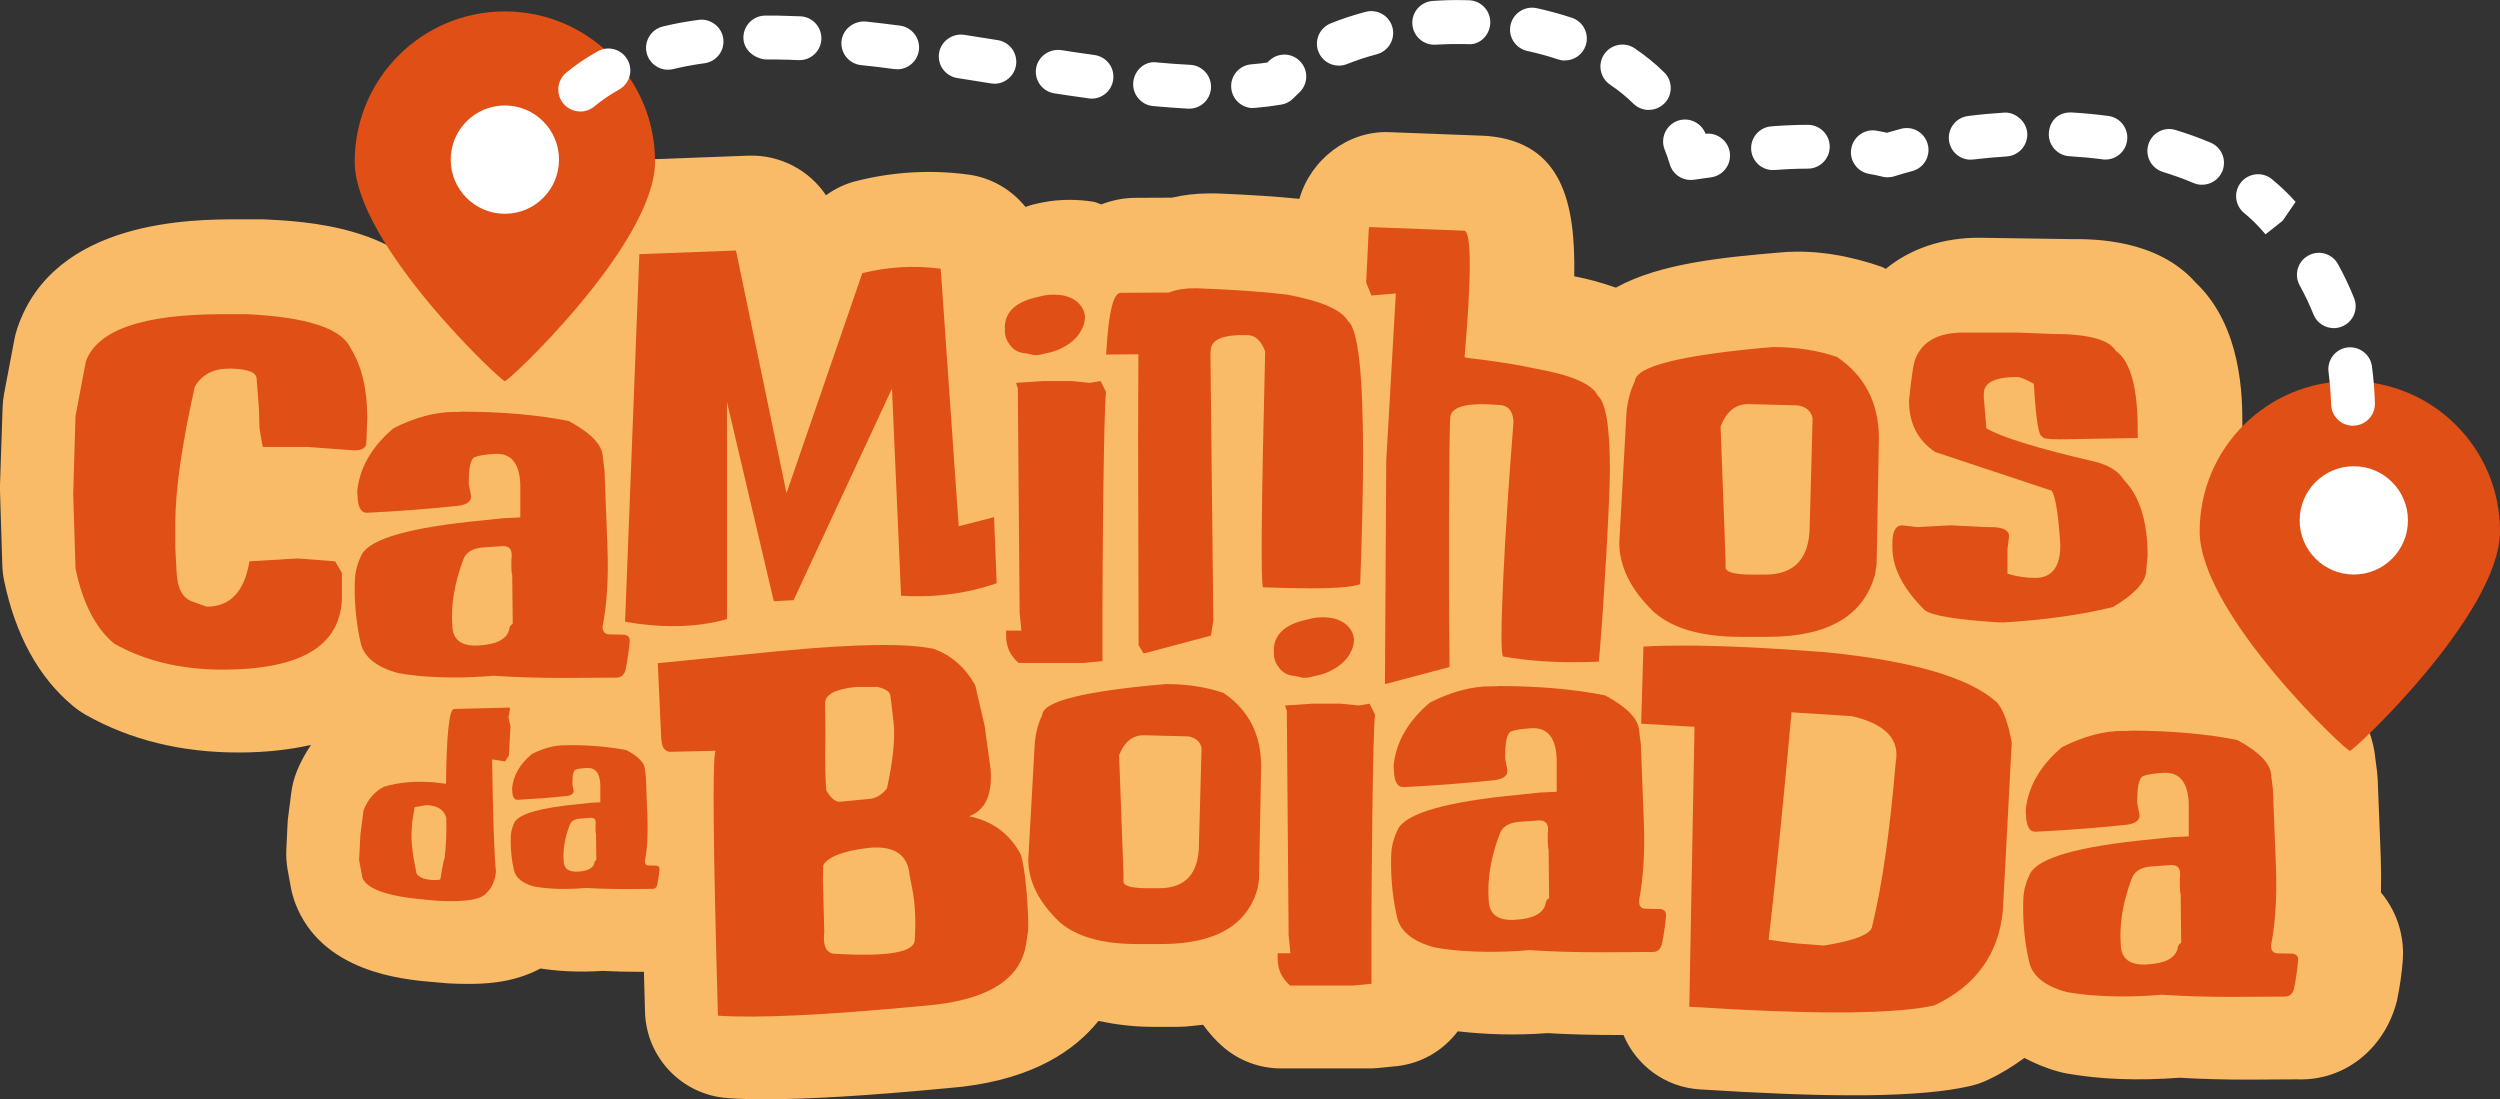
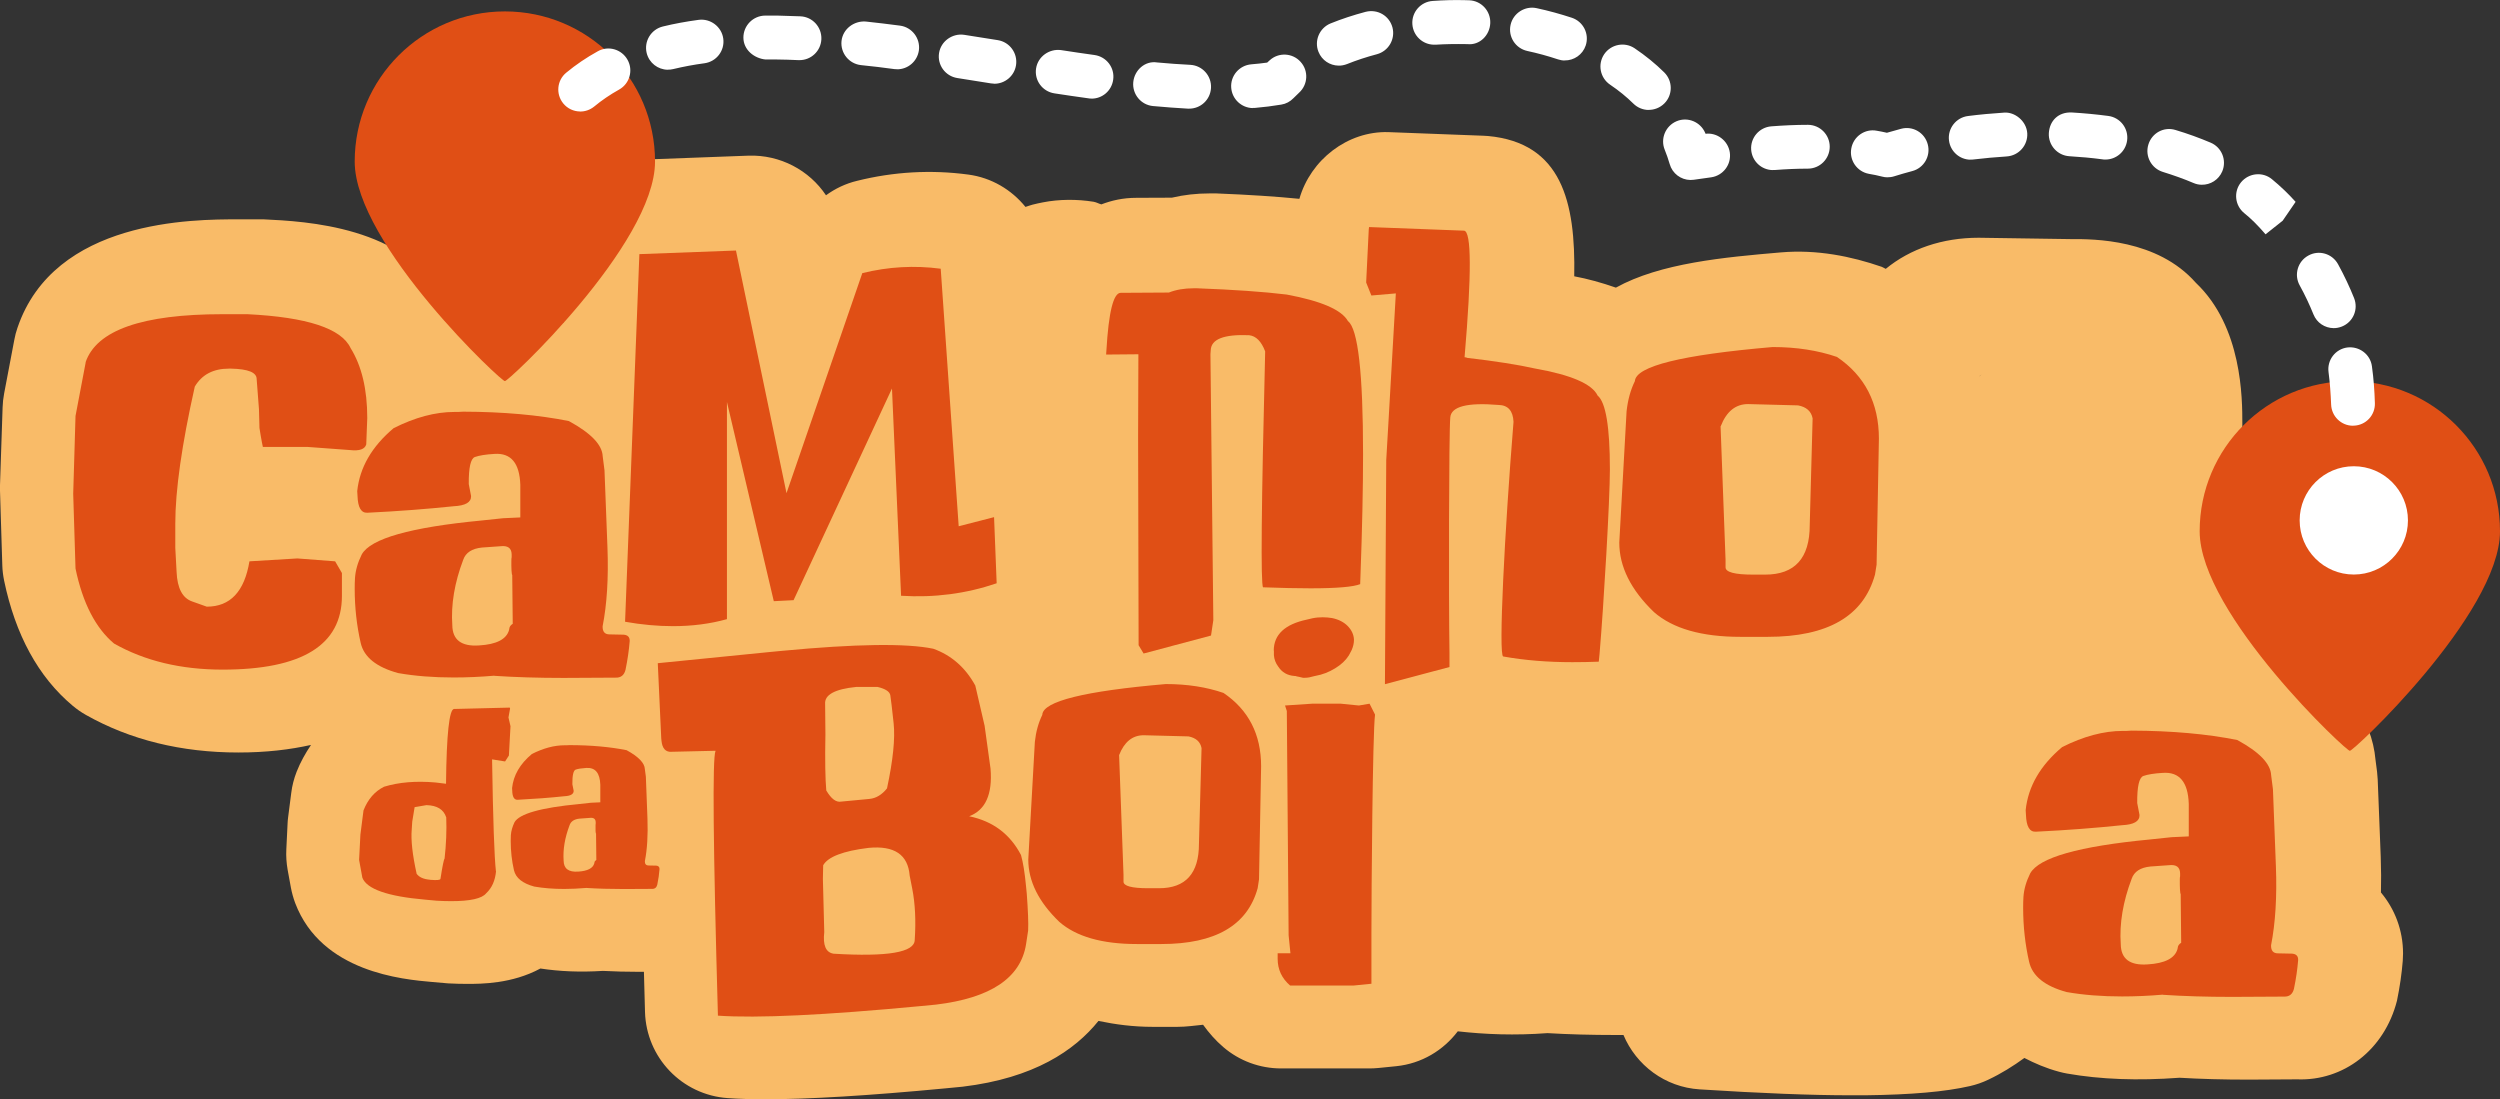
<svg xmlns="http://www.w3.org/2000/svg" id="Camada_1" viewBox="0 0 346.28 152.26">
  <rect x="0" y="0" width="346.28" height="152.26" fill="#333333" stroke="none" />
  <defs>
    <style>.cls-1{fill:#fff;}.cls-2{fill:#e04f15;}.cls-3{fill:#1e1e1c;}.cls-4{fill:#f9bb68;}</style>
  </defs>
  <path class="cls-4" d="m329.79,123.61c.04-1.57.03-3.2-.03-4.92l-.42-10.73c-.02-.36-.05-.72-.09-1.07l-.21-1.61c-.52-5.88-4.23-10.74-11.06-14.44-1.08-.58-2.24-1-3.45-1.25-2.18-.44.73-2.1-1.75-2.36,2.58-2.91-1.19-4.78-1.02-8.37l.15-1.57c.03-.38.05-.76.05-1.14,0-4.51-.72-8.52-2.15-11.99.5-1.35.78-2.8.78-4.32v-1.15c0-3.46,0-13.42-6.44-19.52-5.34-6.07-14.17-6.07-17.29-6.05l-12.78-.19c-5.05,0-9.51,1.54-12.88,4.31-.19-.08-.36-.21-.55-.28-4.23-1.46-8.99-2.43-13.98-2-7.8.67-16.7,1.47-22.85,4.88-1.97-.69-3.95-1.23-5.77-1.57.2-10.34-1.76-18.48-11.93-19.43-.22-.02-.44-.04-.67-.04l-13.16-.5c-5.64-.16-10.76,3.83-12.31,9.24-3.2-.32-6.98-.57-11.53-.75-.15,0-.74,0-.9,0-1.83,0-3.58.2-5.23.59l-4.9.02c-1.89,0-3.46.37-4.87.91-.37-.1-.65-.28-1.05-.36-2.33-.38-4.83-.36-7.05.08-.48.09-.96.2-1.44.32-.35.08-.64.22-.97.31-1.93-2.38-4.7-4.05-7.92-4.48-5.15-.69-10.33-.4-15.42.87-1.57.38-3.02,1.07-4.29,2-2.32-3.48-6.36-5.63-10.71-5.49l-13.38.5c-6.43.25-11.59,5.4-11.84,11.82l-.42,10.78c-3.61-.44-7.43-.76-11.63-.78-.23,0-.45,0-.67.02l-.61.02c-.76,0-1.53.08-2.3.15-.4-.91-.81-1.82-1.3-2.67-5.36-10.06-19.18-10.74-25.05-11.02h-3.46c-6.31,0-25.51,0-30.62,15.02-.19.55-.34,1.11-.44,1.68l-1.41,7.43c-.12.63-.19,1.27-.21,1.92L0,67.2c0,.25,0,.5,0,.76l.32,10.35c.02.71.11,1.42.25,2.11,1.56,7.51,4.74,13.34,9.47,17.31.58.49,1.21.93,1.87,1.3,6.11,3.45,13.2,5.2,21.1,5.2,3.88,0,7.17-.4,10.07-1.05-.77,1.15-1.46,2.36-1.99,3.71-.37.95-.63,1.94-.75,2.95l-.43,3.35c-.04.31-.07.63-.08.95l-.17,3.51c-.05.94.02,1.89.18,2.82l.45,2.46c.14.74.34,1.46.6,2.16,3.64,9.58,14.88,10.57,19.01,10.93l2.19.19c.95.05,1.82.07,2.62.07,1.94,0,6.2,0,10.14-2.13,2.64.4,5.45.53,8.66.33,1.56.08,3.27.13,5.16.13h.52c.05,1.8.1,3.56.15,5.56.18,6.33,5.13,11.49,11.45,11.93,1.51.11,3.24.16,5.21.16,6.05,0,14.29-.5,24.95-1.51l2.38-.23c9.91-1.19,15.54-5.03,18.82-9.11,2.34.49,4.81.82,7.52.82h3.4c1.3,0,2.4-.18,3.57-.29.81,1.12,1.72,2.17,2.81,3.1,2.23,1.91,5.06,2.95,7.99,2.95h12.23c.41,0,.83-.02,1.24-.06l2.49-.25c3.52-.36,6.52-2.2,8.52-4.83,3.82.43,7.88.59,12.42.25,2.87.17,6.03.26,9.55.26h.98c1.76,4.18,5.74,7.22,10.54,7.53,8.45.54,15.5.82,20.95.82h2c6.45-.08,11.07-.49,14.52-1.28.87-.2,1.71-.49,2.52-.88,1.82-.86,3.46-1.89,5-3.01,1.41.73,2.95,1.41,4.81,1.91.36.1.73.18,1.11.25,4.62.81,9.8,1.01,15.57.58,2.87.17,6.03.26,9.55.26l6.74-.04c6.37.25,12.08-4.03,13.83-10.89.4-1.94.66-3.78.8-5.52.02-.31.04-.7.04-1.02,0-3.22-1.14-6.16-3.06-8.45Zm-11.95,1.26c.13,0,.26-.01.39-.01.1,0,.2,0,.3,0h-.69Z" />
  <g>
    <g>
      <path class="cls-2" d="m68.71,120.65c-.12,1.31-.57,2.34-1.37,3.08-.58.73-2.2,1.09-4.84,1.09-.61,0-1.28-.02-2.01-.06l-1.62-.15c-5.19-.45-8.08-1.47-8.68-3.04l-.45-2.46.18-3.51.43-3.35c.61-1.55,1.56-2.64,2.85-3.28,2.07-.63,4.43-.82,7.1-.59.5.06,1,.11,1.48.18.07-6.88.45-10.33,1.11-10.36l7.72-.19.04.14-.22,1.23.28,1.21-.22,4.06-.53.82-1.8-.29c.13,8.35.31,13.51.53,15.49Zm-6.91-7.45c-.35-1.08-1.26-1.64-2.73-1.68l-1.64.28-.33,2.01-.07,1.08c-.13,1.47.1,3.52.68,6.14.34.47.94.74,1.81.82l.14.02c.88.07,1.33.02,1.35-.14.27-1.74.46-2.68.57-2.81.22-1.96.3-3.87.23-5.72Z" />
      <path class="cls-2" d="m81.21,122.99c-1.07.09-2.09.14-3.06.14-1.51,0-2.89-.11-4.15-.33-1.63-.44-2.56-1.2-2.81-2.26-.3-1.3-.45-2.66-.45-4.06,0-.27,0-.54.02-.8.04-.57.21-1.16.5-1.78.66-1.18,3.65-2.03,8.96-2.53l1.64-.18c.44-.02.87-.04,1.29-.06v-2.44c-.06-1.63-.7-2.4-1.94-2.32-.66.04-1.15.12-1.47.23-.32.12-.47.79-.46,2.03l.18.9c.01.47-.43.72-1.31.76-1.96.21-4.11.37-6.46.49-.47.02-.72-.4-.74-1.27l-.02-.35c.18-1.77,1.09-3.34,2.74-4.72,1.6-.81,3.11-1.21,4.54-1.21h.27l.39-.02c3.02,0,5.66.25,7.92.7,1.65.9,2.5,1.78,2.53,2.63l.14,1.05c.07,1.56.14,3.49.22,5.78.08,2.29-.03,4.26-.36,5.91-.01.4.16.6.53.6l1.05.02c.3.03.45.18.45.45v.04c-.05.67-.15,1.39-.31,2.15-.1.4-.35.6-.74.58l-3.9.02c-1.91,0-3.64-.05-5.19-.15Zm1.33-7.55s-.02-.03-.02-.06c-.01-.07-.02-.17-.03-.28,0-.11,0-.23,0-.35v-.36c0-.12,0-.21.02-.28v-.22c-.01-.47-.29-.67-.84-.6l-1.38.1c-.75.07-1.22.38-1.4.92-.65,1.72-.93,3.35-.82,4.9.01,1.11.69,1.61,2.01,1.52,1.3-.08,2.05-.46,2.24-1.15l.02-.12c.01-.13.1-.24.26-.35l-.04-3.67Z" />
    </g>
    <path class="cls-2" d="m11.85,50.19c1.51-4.45,7.84-6.67,18.97-6.67h3.46c8.25.41,13.01,1.97,14.28,4.69,1.54,2.48,2.31,5.71,2.31,9.7l-.14,3.64c-.19.67-.94.94-2.24.79l-5.84-.43h-6.24s-.2-.88-.47-2.63l-.07-2.6-.32-4.18c0-.91-1.18-1.39-3.53-1.44h-.32c-2.16,0-3.74.83-4.72,2.49-1.8,8.03-2.7,14.37-2.7,19.01v3.32l.18,3.35c.1,2.26.82,3.62,2.16,4.08l2.02.72c3.25,0,5.22-2.09,5.91-6.28l6.64-.4,5.23.4.94,1.62v3.17c0,6.8-5.51,10.21-16.52,10.21-5.77,0-10.78-1.2-15.04-3.61-2.57-2.16-4.35-5.63-5.34-10.39l-.32-10.35.32-10.78,1.41-7.43Z" />
    <path class="cls-2" d="m68.49,93.59c-1.97.17-3.86.25-5.66.25-2.79,0-5.35-.2-7.68-.61-3.01-.82-4.74-2.21-5.19-4.18-.55-2.4-.83-4.9-.83-7.5,0-.5.01-1,.04-1.48.07-1.06.38-2.15.94-3.28,1.23-2.19,6.74-3.75,16.55-4.69l3.03-.32c.82-.05,1.61-.08,2.38-.11v-4.51c-.1-3.01-1.29-4.44-3.57-4.29-1.23.07-2.13.22-2.72.43s-.87,1.47-.85,3.75l.32,1.66c.02.87-.78,1.33-2.42,1.41-3.63.38-7.61.69-11.94.9-.87.05-1.32-.73-1.37-2.34l-.04-.65c.34-3.27,2.02-6.18,5.05-8.73,2.96-1.49,5.76-2.24,8.4-2.24h.5l.72-.04c5.58.02,10.46.46,14.64,1.3,3.05,1.66,4.62,3.28,4.69,4.87l.25,1.95c.12,2.89.26,6.44.41,10.68.16,4.23-.07,7.87-.67,10.93-.02.75.3,1.12.97,1.12l1.95.04c.55.05.83.32.83.83v.07c-.1,1.25-.29,2.57-.58,3.97-.19.75-.65,1.11-1.37,1.08l-7.21.04c-3.53,0-6.73-.1-9.59-.29Zm2.45-13.96s-.04-.06-.04-.11c-.02-.14-.04-.32-.05-.52s-.02-.42-.02-.65v-.67c0-.22.01-.38.04-.5v-.4c-.02-.87-.54-1.24-1.55-1.12l-2.56.18c-1.39.14-2.26.71-2.6,1.7-1.2,3.17-1.71,6.19-1.51,9.05.02,2.04,1.26,2.98,3.71,2.81,2.4-.14,3.79-.85,4.15-2.13l.04-.22c.02-.24.18-.46.47-.65l-.07-6.78Z" />
-     <path class="cls-2" d="m144.47,52.78h4l2.49.25,1.48-.25.76,1.51c-.34,2.52-.5,24.55-.5,30.32v6.96l-2.49.25h-9.12c-1.15-.99-1.73-2.22-1.73-3.71v-.76h2.12l-.25-2.49-.25-31.07-.25-.76,3.75-.25Zm-5.3-7.36c.01-2.21,1.54-3.64,4.59-4.29.25-.07.51-.13.76-.18.48-.1.96-.14,1.43-.14.44,0,.88.04,1.31.11.9.19,1.62.56,2.15,1.1s.83,1.16.87,1.86v.07c0,.46-.11.93-.32,1.41l-.38.72c-.44.7-1.08,1.3-1.91,1.8-.86.53-1.77.88-2.74,1.05-.07.02-.13.04-.18.04-.46.14-.87.22-1.25.22h-.28l-.6-.14c-.16-.02-.32-.06-.46-.11h-.12c-.98-.07-1.73-.5-2.25-1.3-.36-.48-.56-1.01-.6-1.59v-.61Z" />
    <path class="cls-2" d="m181.73,97.47h4l2.49.25,1.48-.25.76,1.51c-.34,2.52-.5,24.55-.5,30.32v6.96l-2.49.25h-8.77c-1.15-.99-1.73-2.22-1.73-3.71v-.76h1.77l-.25-2.49-.25-31.07-.25-.76,3.75-.25Zm-5.3-7.36c.01-2.21,1.54-3.64,4.59-4.29.25-.07.51-.13.76-.18.48-.1.96-.14,1.43-.14.44,0,.88.04,1.31.11.9.19,1.62.56,2.15,1.1s.83,1.16.87,1.86v.07c0,.46-.11.93-.32,1.41l-.38.72c-.44.7-1.08,1.3-1.91,1.8-.86.53-1.77.88-2.74,1.05-.07.02-.13.04-.18.04-.46.14-.87.22-1.25.22h-.28l-.6-.14c-.16-.02-.32-.06-.46-.11h-.12c-.98-.07-1.73-.5-2.25-1.3-.36-.48-.56-1.01-.6-1.59v-.61Z" />
    <path class="cls-2" d="m161.93,40.51c.96-.38,2.1-.58,3.43-.58h.43c5.1.19,9.24.48,12.44.87,4.78.89,7.61,2.12,8.48,3.68,1.39,1.06,2.09,7.2,2.09,18.43,0,4.71-.12,10.34-.36,16.88l-.04,1.12c-.94.38-3.23.58-6.89.58-1.85,0-4.04-.05-6.56-.14-.34-.34-.24-11.23.29-32.68-.53-1.39-1.27-2.14-2.24-2.24-3.49-.14-5.25.55-5.3,2.09l-.04.54.4,36.84-.32,2.13-9.34,2.49-.69-1.15-.07-28.94.04-11.36-4.47.04.04-.58c.31-5.31.97-7.97,1.98-7.97l6.71-.04Z" />
    <path class="cls-2" d="m192.37,57.55l.97-16.91-3.39.29-.72-1.8.36-7.36.04-.32,13.16.5c1.03.1,1.06,5.94.07,17.53l.29.04v.04c3.94.46,7.09.95,9.45,1.48,5.03.89,7.92,2.14,8.69,3.75,1.13.94,1.7,4.35,1.7,10.24,0,4.18-.85,18.75-1.43,25.5l-.11,1.12c-1.25.05-2.48.07-3.68.07-3.41,0-6.6-.26-9.56-.79-.67-.17.18-17.06,1.43-32.5-.07-1.54-.77-2.32-2.09-2.34-4.33-.36-6.55.22-6.67,1.73-.19,2.02-.23,25.13-.11,32.59v1.98l-8.94,2.38.18-31.04.36-6.17Z" />
    <path class="cls-2" d="m226.45,52.79c.14-2.07,6.5-3.64,19.08-4.72,3.29,0,6.26.46,8.91,1.37,3.87,2.62,5.81,6.4,5.81,11.32l-.32,17.46-.22,1.37c-1.59,5.75-6.54,8.62-14.86,8.62h-3.79c-5.36,0-9.35-1.14-11.97-3.43-3.2-3.08-4.8-6.29-4.8-9.63l1.01-18.18c.17-1.56.55-2.96,1.15-4.18Zm11.87,6.24l.69,18.5v1.05c0,.67,1.26,1.01,3.79,1.01h1.7c4.11,0,6.17-2.28,6.17-6.85l.4-14.79c-.19-.99-.87-1.59-2.02-1.8l-6.92-.18c-1.73,0-2.99,1.02-3.79,3.07Z" />
-     <path class="cls-2" d="m265.36,49.57c.99-2.33,3.16-3.5,6.53-3.5h7.68l4.62.18c4.98,0,7.92.77,8.84,2.31,2.04,1.42,3.07,5.07,3.07,10.96v1.15l-10.53.18h-.4c-1.54,0-2.31-.13-2.31-.4-.48,0-.87-2.43-1.15-7.29-1.13-.63-1.9-.94-2.31-.94-3.08,0-4.62.77-4.62,2.31v.58l.36,4.22c2.12,1.25,7.13,2.79,15.04,4.62,1.95.5,3.27,1.33,3.97,2.49,2.21,2.26,3.32,5.77,3.32,10.53l-.18,1.95c0,1.61-1.54,3.33-4.62,5.16-4.28,1.06-9.29,1.77-15.04,2.13h-.72c-5.91-.36-9.37-.94-10.35-1.73-2.96-2.96-4.44-5.83-4.44-8.62v-.61c0-1.66.46-2.49,1.37-2.49l2.06.25,4.62-.25,4.98.25h.61c1.68,0,2.52.43,2.52,1.3l-.22,1.73v3.43c1.3.38,2.57.58,3.82.58,2.33,0,3.5-1.51,3.5-4.54-.26-4.21-.66-6.72-1.19-7.54l-16.16-5.37c-2.4-1.61-3.61-3.98-3.61-7.1.36-3.53.67-5.51.94-5.91Z" />
    <path class="cls-2" d="m100.69,85.76c-2.33.65-4.82.97-7.47.97-2.12,0-4.33-.2-6.64-.61l1.98-50.92,13.38-.5,7,33.61,10.5-30.48c3.61-.89,7.23-1.09,10.86-.61l2.49,35.67,4.9-1.26.36,9.16c-4.21,1.44-8.62,2.02-13.24,1.73l-1.26-28.71-13.63,29.32-2.74.14-6.49-27.59v30.08Z" />
    <path class="cls-2" d="m144.37,98.99c.13-1.85,5.83-3.27,17.11-4.24,2.95,0,5.62.41,7.99,1.23,3.47,2.35,5.21,5.74,5.21,10.16l-.29,15.66-.19,1.23c-1.42,5.15-5.87,7.73-13.33,7.73h-3.4c-4.81,0-8.39-1.02-10.74-3.07-2.87-2.76-4.3-5.64-4.3-8.64l.91-16.3c.15-1.4.5-2.65,1.04-3.75Zm10.64,5.6l.61,16.59v.94c0,.6,1.13.91,3.4.91h1.52c3.69,0,5.53-2.05,5.53-6.15l.36-13.26c-.17-.88-.78-1.42-1.81-1.62l-6.21-.16c-1.55,0-2.68.92-3.4,2.75Z" />
-     <path class="cls-2" d="m212.04,131.59c-1.97.17-3.86.25-5.66.25-2.79,0-5.35-.2-7.68-.61-3.01-.82-4.74-2.21-5.19-4.18-.55-2.4-.83-4.9-.83-7.5,0-.5.01-1,.04-1.48.07-1.06.38-2.15.94-3.28,1.23-2.19,6.74-3.75,16.55-4.69l3.03-.32c.82-.05,1.61-.08,2.38-.11v-4.51c-.1-3.01-1.29-4.44-3.57-4.29-1.23.07-2.13.22-2.72.43s-.87,1.47-.85,3.75l.32,1.66c.02.87-.78,1.33-2.42,1.41-3.63.38-7.61.69-11.94.9-.87.05-1.32-.73-1.37-2.34l-.04-.65c.34-3.27,2.02-6.18,5.05-8.73,2.96-1.49,5.76-2.24,8.4-2.24h.5l.72-.04c5.58.02,10.46.46,14.64,1.3,3.05,1.66,4.62,3.28,4.69,4.87l.25,1.95c.12,2.89.26,6.44.41,10.68.16,4.23-.07,7.87-.67,10.93-.02.75.3,1.12.97,1.12l1.95.04c.55.05.83.32.83.83v.07c-.1,1.25-.29,2.57-.58,3.97-.19.75-.65,1.11-1.37,1.08l-7.21.04c-3.53,0-6.73-.1-9.59-.29Zm2.45-13.96s-.04-.06-.04-.11c-.02-.14-.04-.32-.05-.52s-.02-.42-.02-.65v-.67c0-.22.01-.38.04-.5v-.4c-.02-.87-.54-1.24-1.55-1.12l-2.56.18c-1.39.14-2.26.71-2.6,1.7-1.2,3.17-1.71,6.19-1.51,9.05.02,2.04,1.26,2.98,3.71,2.81,2.4-.14,3.79-.85,4.15-2.13l.04-.22c.02-.24.18-.46.47-.65l-.07-6.78Z" />
    <path class="cls-2" d="m299.59,137.77c-1.97.17-3.86.25-5.66.25-2.79,0-5.35-.2-7.68-.61-3.01-.82-4.74-2.21-5.19-4.18-.55-2.4-.83-4.9-.83-7.5,0-.5.01-1,.04-1.48.07-1.06.38-2.15.94-3.28,1.23-2.19,6.74-3.75,16.55-4.69l3.03-.32c.82-.05,1.61-.08,2.38-.11v-4.51c-.1-3.01-1.29-4.44-3.57-4.29-1.23.07-2.13.22-2.72.43-.59.22-.87,1.47-.85,3.75l.32,1.66c.02.87-.78,1.33-2.42,1.41-3.63.38-7.61.69-11.94.9-.87.05-1.32-.73-1.37-2.34l-.04-.65c.34-3.27,2.02-6.18,5.05-8.73,2.96-1.49,5.76-2.24,8.4-2.24h.5l.72-.04c5.58.02,10.46.46,14.64,1.3,3.05,1.66,4.62,3.28,4.69,4.87l.25,1.95c.12,2.89.26,6.44.41,10.68.16,4.23-.07,7.87-.67,10.93-.02.75.3,1.12.97,1.12l1.95.04c.55.05.83.32.83.83v.07c-.1,1.25-.29,2.57-.58,3.97-.19.75-.65,1.11-1.37,1.08l-7.21.04c-3.53,0-6.73-.1-9.59-.29Zm2.45-13.96s-.04-.06-.04-.11c-.02-.14-.04-.32-.05-.52s-.02-.42-.02-.65v-.67c0-.22.01-.38.04-.5v-.4c-.02-.87-.54-1.24-1.55-1.12l-2.56.18c-1.39.14-2.26.71-2.6,1.7-1.2,3.17-1.71,6.19-1.51,9.05.02,2.04,1.26,2.98,3.71,2.81,2.4-.14,3.79-.85,4.15-2.13l.04-.22c.02-.24.18-.46.47-.65l-.07-6.78Z" />
    <path class="cls-2" d="m99.11,103.99l-6.04.14c-.86.08-1.35-.44-1.45-1.56l-.03-.29-.48-10.42,15.32-1.53,1.87-.18c10.24-.97,17.24-1.07,20.98-.29,2.5.9,4.44,2.6,5.81,5.1l1.29,5.57.82,5.94c.29,3.55-.7,5.74-2.96,6.59,3.28.68,5.67,2.47,7.18,5.37.29,1.03.52,2.45.69,4.25l.11,1.11c.17,2.33.24,4.02.19,5.09l-.29,1.91c-.74,4.66-4.9,7.45-12.47,8.36l-2.08.2c-13.31,1.26-22.69,1.71-28.13,1.33-.66-23.51-.78-35.73-.33-36.67Zm14.87,17.75l.19,7.37c-.21,1.83.22,2.83,1.3,2.99,7.46.45,11.2-.18,11.23-1.9.18-2.67.06-5.05-.35-7.14l-.35-1.78c-.23-2.9-2.12-4.18-5.69-3.84-3.53.43-5.63,1.24-6.29,2.41l-.04,1.89Zm.31-24.23l.04,4.2c-.07,3.63-.02,6.22.12,7.78.69,1.17,1.38,1.68,2.07,1.54l3.91-.37c.91-.09,1.72-.57,2.43-1.46.84-3.92,1.14-6.92.92-9-.22-2.08-.38-3.38-.46-3.89s-.67-.9-1.76-1.16h-2.97c-2.97.3-4.4,1.09-4.3,2.36Z" />
-     <path class="cls-2" d="m276.49,97.17c.94.99,1.66,2.89,2.16,5.7l-1.23,23.26c-.58,6.03-3.74,10.41-9.49,13.13-2.52.58-6.5.9-11.94.97h-1.84c-5.22,0-11.94-.26-20.16-.79l.72-38.77-7.39-.43.32-10.68c1.61-.1,3.46-.14,5.55-.14,5.17,0,11.81.31,19.91.94,11.78,1.2,19.57,3.47,23.37,6.82Zm-31.52,33c2.07.31,3.67.5,4.8.58l2.85.22c4.4-.7,6.64-1.61,6.71-2.74,1.37-5.58,2.45-13.13,3.25-22.65.6-3.17-1.42-5.3-6.06-6.38l-8.37-.54c-1.18,12.96-2.24,23.47-3.17,31.52Z" />
  </g>
  <path class="cls-2" d="m346.28,73.59c0,11.49-20.8,30.95-20.8,30.39,0,.56-20.8-18.9-20.8-30.39s9.31-20.8,20.8-20.8,20.8,9.31,20.8,20.8Z" />
  <path class="cls-2" d="m90.73,22.38c0,11.49-20.8,30.95-20.8,30.39,0,.56-20.8-18.9-20.8-30.39S58.44,1.58,69.93,1.58s20.8,9.31,20.8,20.8Z" />
  <path class="cls-3" d="m274.47,51.86l-.37.31c.1-.07.23-.16.37-.31Z" />
  <path class="cls-3" d="m25.35,49.88s0,0,0,.01c0,0,0,0,0-.01Z" />
-   <circle class="cls-1" cx="69.93" cy="22.11" r="7.5" />
  <circle class="cls-1" cx="326.03" cy="72.08" r="7.5" />
  <g>
    <path class="cls-1" d="m80.32,15.44c-.86-.01-1.71-.39-2.3-1.11-1.06-1.3-.88-3.21.42-4.27,1.33-1.1,2.79-2.09,4.35-2.95,1.45-.83,3.31-.3,4.13,1.17.82,1.46.3,3.31-1.17,4.13-1.24.69-2.4,1.48-3.45,2.35-.58.47-1.28.7-1.97.69Zm84.34-.39h-.12c-1.57-.09-3.19-.21-4.83-.36-1.66-.15-2.89-1.63-2.74-3.3.15-1.67,1.64-3.01,3.3-2.74,1.56.14,3.1.26,4.6.33,1.67.09,2.96,1.52,2.87,3.2-.09,1.64-1.45,2.9-3.08,2.87Zm8.86-.08c-1.54-.02-2.85-1.22-2.98-2.79-.14-1.67,1.11-3.13,2.78-3.27.75-.06,1.48-.14,2.2-.24.11-.11.23-.21.35-.32,1.23-1.13,3.17-1.03,4.28.22,1.13,1.24,1.02,3.16-.22,4.28-.27.25-.53.5-.77.75-.45.47-1.04.79-1.69.89-1.18.2-2.4.35-3.66.46-.1,0-.2,0-.3,0Zm54.81.26c-.76-.01-1.51-.31-2.09-.88-.94-.93-2.02-1.81-3.22-2.62-1.39-.94-1.76-2.82-.82-4.22.95-1.39,2.84-1.75,4.22-.82,1.51,1.02,2.9,2.15,4.1,3.34,1.19,1.18,1.2,3.11.02,4.29-.61.61-1.41.91-2.2.9Zm-77.19-1.58c-.12,0-.25,0-.37-.03-1.56-.21-3.14-.45-4.73-.69-1.66-.26-2.79-1.8-2.53-3.46.26-1.66,1.85-2.75,3.46-2.53,1.56.24,3.1.47,4.63.68,1.66.23,2.83,1.76,2.59,3.42-.21,1.54-1.53,2.65-3.04,2.62Zm-13.44-2.06c-.15,0-.3-.02-.44-.04l-4.66-.74c-1.66-.26-2.79-1.81-2.53-3.46.26-1.66,1.86-2.76,3.46-2.53l4.68.74c1.66.27,2.78,1.83,2.52,3.48-.24,1.51-1.56,2.58-3.04,2.56Zm-45.22-1.93c-1.35-.02-2.57-.94-2.91-2.32-.39-1.63.61-3.27,2.24-3.67,1.59-.39,3.25-.69,4.95-.92,1.63-.22,3.19.93,3.42,2.59.23,1.66-.93,3.19-2.59,3.42-1.49.2-2.94.47-4.35.81-.26.06-.51.09-.76.08Zm31.76-.07c-.12,0-.24,0-.36-.02-1.54-.21-3.09-.4-4.62-.55-1.66-.18-2.87-1.67-2.7-3.34.18-1.66,1.71-2.81,3.34-2.7,1.58.17,3.17.36,4.76.57,1.66.22,2.83,1.75,2.62,3.41-.21,1.54-1.53,2.66-3.05,2.64Zm-13.54-1.26h-.09c-1.01-.05-2.02-.08-3.02-.09h-1.56c-1.58-.16-3.05-1.34-3.06-3.02-.01-1.67,1.34-3.05,3.02-3.06h1.69c1.06.02,2.12.06,3.19.1,1.67.07,2.97,1.49,2.9,3.17-.07,1.64-1.44,2.93-3.08,2.9Zm74.7.76c-1.19-.02-2.3-.73-2.77-1.9-.63-1.55.13-3.32,1.68-3.95,1.53-.62,3.15-1.15,4.84-1.6,1.66-.42,3.28.53,3.72,2.15.43,1.62-.53,3.28-2.15,3.72-1.44.38-2.83.84-4.13,1.36-.38.15-.79.23-1.18.22Zm31.31-.71c-.3,0-.62-.06-.92-.16-1.38-.46-2.8-.85-4.24-1.16-1.64-.36-2.68-1.97-2.32-3.61.36-1.64,2.01-2.67,3.61-2.32,1.67.36,3.3.81,4.88,1.33,1.59.53,2.45,2.25,1.92,3.84-.43,1.29-1.64,2.09-2.92,2.07Zm-18.1-2.19c-1.56-.02-2.87-1.24-2.98-2.83-.12-1.67,1.15-3.12,2.82-3.23,1.44-.1,2.95-.15,4.38-.11l.69.02c1.67.07,2.97,1.49,2.9,3.17-.07,1.67-1.46,3.09-3.17,2.9-1.83-.03-3.12,0-4.39.08-.08,0-.17,0-.26,0Z" />
    <path class="cls-1" d="m234.14,24.93c-1.32-.02-2.5-.9-2.87-2.21-.2-.67-.42-1.33-.68-1.96-.64-1.55.1-3.32,1.64-3.97,1.55-.65,3.32.1,3.97,1.64.02.04.03.07.04.1,1.59-.2,3.12.95,3.36,2.59.24,1.66-.92,3.2-2.58,3.44l-2.42.34c-.16.02-.31.03-.46.03Z" />
    <path class="cls-1" d="m327.43,78.69l-.23.06.23-.06Zm-1.55-19.72c-1.61-.02-2.93-1.31-2.99-2.93-.06-1.48-.16-2.98-.36-4.5-.22-1.66.94-3.19,2.6-3.41,1.65-.2,3.19.94,3.41,2.6.24,1.72.36,3.42.41,5.1.06,1.68-1.25,3.08-2.93,3.13-.05,0-.1,0-.15,0Zm-2.67-13.52c-1.19-.02-2.3-.73-2.77-1.91-.53-1.31-1.15-2.64-1.91-4.02-.81-1.47-.27-3.32,1.2-4.12,1.46-.82,3.31-.28,4.12,1.2.88,1.61,1.61,3.17,2.22,4.69.62,1.56-.13,3.32-1.69,3.94-.38.15-.78.23-1.17.22Zm-9.41-13c-1.15-1.34-2.02-2.18-2.96-2.94-1.29-1.06-1.49-2.97-.42-4.27,1.07-1.29,2.99-1.48,4.27-.42,1.18.97,2.28,2.02,3.28,3.14l-1.79,2.61-2.38,1.89Zm-8.83-6.86c-.38,0-.77-.08-1.14-.24-1.36-.58-2.78-1.08-4.23-1.53-1.61-.49-2.51-2.18-2.03-3.78.48-1.61,2.15-2.54,3.78-2.03,1.67.5,3.29,1.09,4.85,1.75,1.54.65,2.26,2.43,1.61,3.98-.5,1.17-1.64,1.87-2.84,1.85Zm-43.56-1.03c-.23,0-.46-.03-.68-.09-.63-.16-1.25-.29-1.86-.39-1.65-.3-2.75-1.88-2.44-3.53.3-1.66,1.9-2.76,3.53-2.44.46.08.93.17,1.4.28.64-.19,1.3-.37,1.96-.55,1.63-.44,3.28.54,3.7,2.16.43,1.62-.54,3.28-2.16,3.7-.85.22-1.68.47-2.49.72-.31.1-.63.14-.95.14Zm-15.87-1c-1.55-.02-2.85-1.22-2.98-2.8-.13-1.67,1.12-3.13,2.79-3.26,1.69-.13,3.37-.21,5.05-.21h.05c1.65.02,2.99,1.37,2.99,3.03,0,1.68-1.36,3.04-3.03,3.04-1.53,0-3.05.07-4.59.19-.09,0-.19,0-.28,0Zm27.38-1.44c-1.49-.02-2.77-1.14-2.96-2.66-.21-1.66.97-3.18,2.63-3.39,1.64-.21,3.3-.36,4.99-.47,1.48-.13,3.11,1.16,3.22,2.85.1,1.67-1.17,3.11-2.85,3.22-1.56.1-3.1.24-4.61.42-.14.02-.28.03-.43.02Zm18.67-.02c-.12,0-.24,0-.37-.03-1.51-.2-3.04-.34-4.58-.43-1.67-.1-2.95-1.54-2.85-3.21.1-1.66,1.28-2.95,3.21-2.85,1.68.1,3.36.26,5.03.48,1.66.22,2.83,1.75,2.6,3.41-.21,1.54-1.53,2.65-3.04,2.63Z" />
  </g>
</svg>